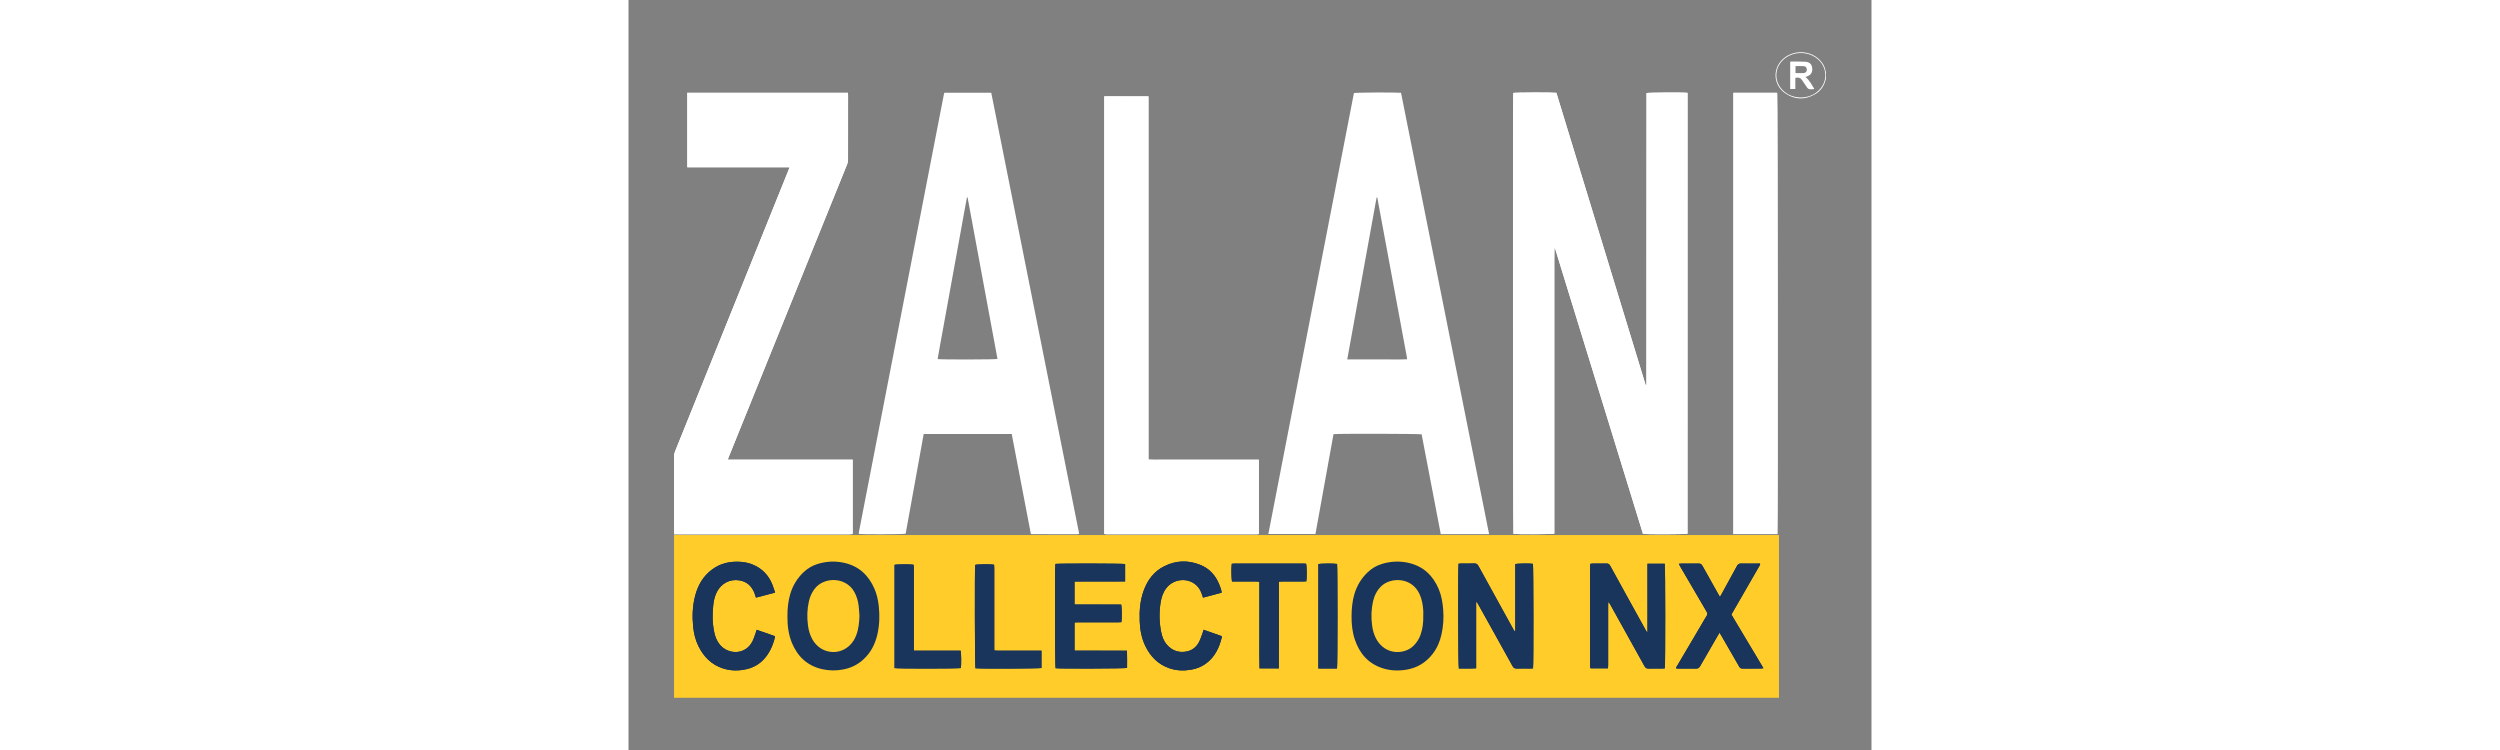
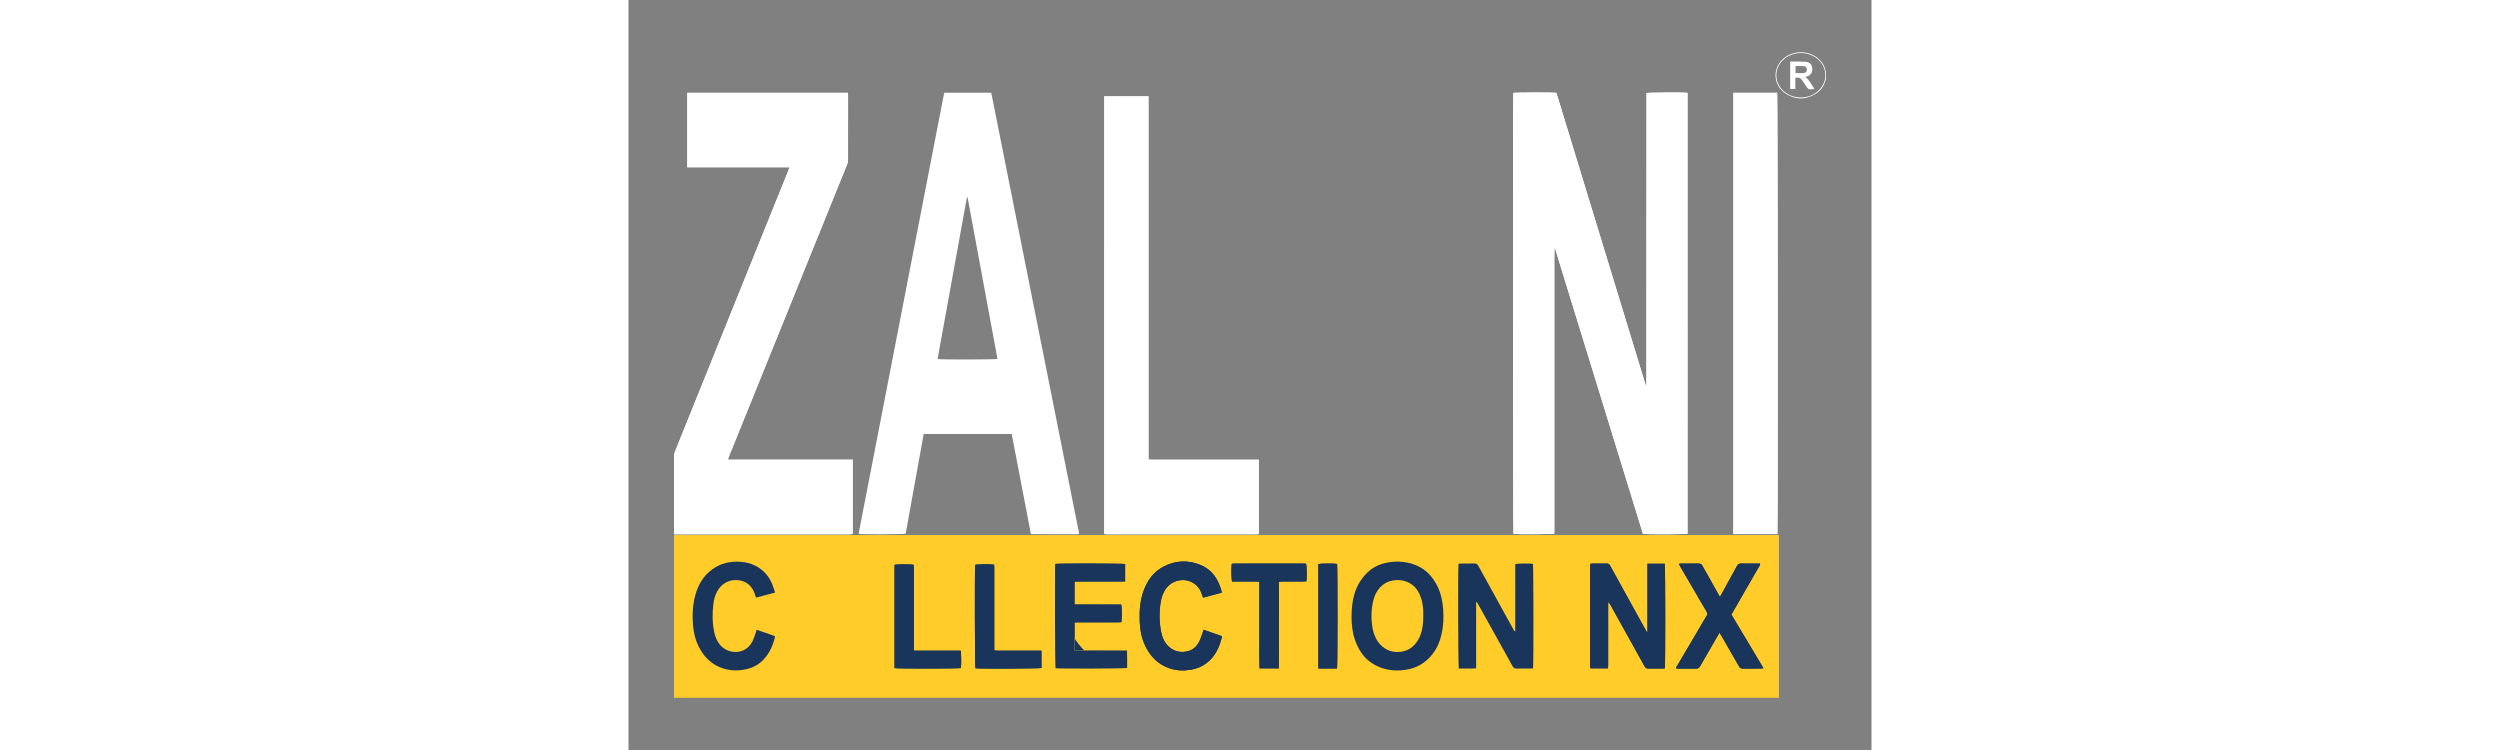
<svg xmlns="http://www.w3.org/2000/svg" version="1.1" id="Layer_1" x="0px" y="0px" viewBox="0 0 3510.2 2118" style="enable-background:new 0 0 3510.2 2118;" xml:space="preserve" width="200" height="60">
  <rect x="0" y="0" width="3510.2" height="2118" fill="#808080" stroke="none" />
  <style type="text/css">
	.st0{fill:#FFCC29;}
	.st1{fill:#FFFFFF;}
	.st2{fill:#19355C;}
</style>
  <g>
    <rect x="128.6" y="1511" class="st0" width="3120.3" height="459.5" />
    <path class="st1" d="M2990.7,262.2c-12.3-1.6-110.6-1-115.7,0.6c-0.1,0.2-0.2,0.5-0.2,0.7c-0.1,274.2-0.2,548.4-0.3,822.6   c0,0.5-0.1,1-0.2,1.5c0,0.2-0.1,0.6-0.3,0.6c-0.2,0.1-0.5,0-1.5-0.1c-84.1-275.3-168.2-550.8-252.3-826   c-10.7-1.5-116.4-1.1-121.7,0.4c-1.4,13.5-0.8,1239.8,0.6,1245.2c8.6,1.3,108.8,1,115.3-0.6c0-24.2,0-48.6,0-73c0-24.5,0-49,0-73.5   c0-24.2,0-48.5,0-72.7c0-24.5,0-49,0-73.5s0-49,0-73.5c0-24.5,0-49,0-73.5c0-24.5,0-49,0-73.5s0-49,0-73.5c0-24.2,0-48.5,0-72.7   c0-24.5-0.1-49,0-73.5c0.1-24.2-0.3-48.5,0.3-72.7c0.6-0.1,1.1-0.1,1.7-0.2c82.8,268.8,165.6,537.7,248.3,806.2   c9.2,1.8,120,1.4,125.8-0.4C2990.7,1092.4,2990.7,677.6,2990.7,262.2z" />
    <path class="st1" d="M454.8,472.4c-1.6,4.2-2.5,6.8-3.5,9.3c-61.5,152.4-123,304.8-184.4,457.2c-45,111.6-90.1,223.3-135.1,334.9   c-1.6,4.1-3,8.6-3,12.9c-0.2,71.5-0.1,143-0.1,214.5c0,2.2,0.3,4.3,0.5,7.5c4.5,0,8.5,0,12.4,0c160,0,320,0,479.9,0   c2.2,0,4.5,0.1,6.7-0.1c1.6-0.1,3.2-0.6,4.8-1c0-69.9,0-139.2,0-209.5c-117.5,0-234.6,0-352.8,0c1.3-3.6,2.2-6.2,3.2-8.6   c66.5-164.4,133-328.8,199.5-493.2c44.9-110.9,89.8-221.8,134.6-332.7c1.4-3.4,2.4-7.2,2.4-10.8c0.1-61.5,0.1-123,0.1-184.5   c0-2.1-0.4-4.3-0.5-6.3c-151.6,0-302.4,0-453.5,0c0,70.2,0,139.8,0,210.3C262.1,472.4,357.7,472.4,454.8,472.4z" />
    <path class="st1" d="M1343.6,272.1c0,412.3,0,823.9,0,1235.3c0.9,0.5,1.3,0.8,1.8,0.9c1.2,0.2,2.5,0.4,3.7,0.4   c142.2,0,284.5,0,426.7,0c1,0,1.9-0.3,2.9-0.5c0.2,0,0.5-0.2,0.7-0.3c0.2-0.2,0.3-0.4,0.7-0.9c0-69.1,0-138.4,0-208.7   c-9.9,0-19.3,0-28.7,0c-9.2,0-18.5,0-27.7,0c-9.5,0-19,0-28.5,0c-9.5,0-19,0-28.5,0c-9.5,0-19,0-28.5,0c-9.2,0-18.5,0-27.7,0   c-9.5,0-19,0-28.5,0c-9.5,0-19,0-28.5,0c-9.5,0-19,0-28.5,0c-9.2,0-18.5,0.1-27.7,0c-9.4-0.1-18.8,0.4-28.8-0.4   c0-342.4,0-683.7,0-1025.7C1426.5,272.1,1385.4,272.1,1343.6,272.1z" />
    <path class="st1" d="M3244.4,1508.2c1.7-14.4,1-1240.8-0.6-1246.2c-41.1,0-82.2,0-123.7,0c0,415.6,0,830.6,0,1246.2   C3161.8,1508.2,3203,1508.2,3244.4,1508.2z" />
    <path class="st2" d="M2554.4,1887.5c1.8-9.8,1.3-289.7-0.3-295.2c-8.3-1.6-43.4-1.3-49.9,0.8c0,63.2,0,126.7,0,190.2   c-2.3-1.1-3.4-2.4-4.2-3.9c-3.8-6.8-7.5-13.6-11.2-20.3c-29.6-53.6-59.3-107.2-88.7-160.9c-2.8-5-5.8-7.2-11.7-7   c-12.2,0.4-24.5,0.1-36.7,0.2c-2.6,0-5.3,0.4-7.7,0.6c-1.9,12.1-1.2,289.8,0.8,295.9c15.8-0.3,31.9,0.6,48.9-0.6   c0-4.2,0-7.6,0-11.1c0-56,0-112,0-168c0-2.7-0.9-5.8,1.5-8.8c1.6,2.6,2.9,4.7,4.1,6.9c13.9,24.9,27.7,49.8,41.6,74.7   c18.6,33.4,37.3,66.8,55.7,100.3c2.8,5.1,6,7,11.8,6.8c12.7-0.4,25.5-0.1,38.2-0.1C2549.2,1887.9,2551.6,1887.7,2554.4,1887.5z" />
    <path class="st2" d="M2877.6,1784.3c-0.6,0.2-1.2,0.4-1.8,0.6c-1-1.6-2.1-3.2-3-4.9c-18.7-33.9-37.5-67.8-56.2-101.7   c-14.9-26.9-29.8-53.8-44.5-80.8c-2.3-4.2-4.9-6.2-9.9-6.1c-13,0.3-26,0.1-39,0.1c-2.4,0-4.7,0.5-7.1,0.7c-0.3,2.1-0.6,3.3-0.6,4.5   c0,95.2,0,190.5,0,285.7c0,1.2,0.3,2.5,0.5,3.7c0,0.2,0.3,0.4,0.5,0.6c0.2,0.2,0.3,0.4,0.6,0.7c16,0,32.2,0,48.9,0   c0.2-3.7,0.5-6.9,0.5-10c0-56.5,0-113,0-169.5c0-2.5,0.2-5.1,0.3-7.6c2.4,1.6,3.5,3.3,4.5,5c7.6,13.5,15.1,27.1,22.6,40.6   c25.2,45.2,50.4,90.4,75.4,135.7c2.7,4.8,5.7,6.7,11.2,6.5c13-0.3,26-0.1,39-0.1c2.4,0,4.8-0.3,7-0.5c1.8-7.9,1.6-288.8-0.2-295.4   c-15.9,0-32,0-48.8,0C2877.6,1656.5,2877.6,1720.4,2877.6,1784.3z" />
    <path class="st2" d="M1205.5,1592.5c-1.8,10.1-1.2,289.2,0.5,294.6c9.3,1.7,195.8,1.2,201.9-0.8c0-15.8,0.4-31.9-0.3-48.7   c-49.8-0.2-98.7,0.1-148-0.2c0-27,0-52.8,0-79.4c3.3-0.2,6.2-0.5,9.1-0.5c38,0,76,0,114,0c3.1,0,6.3-0.4,9.2-0.5   c1.7-9.1,1.4-43.5-0.6-49.7c-43.6-0.2-87.5,0.1-131.8-0.2c0-21.9,0-42.8,0-64.8c16,0,31.7-0.1,47.4-0.1c16,0,32,0,48,0   c15.7,0,31.3-0.1,47.5-0.1c0-17.2,0-33.2,0-49.2C1396.1,1591.1,1213.6,1590.8,1205.5,1592.5z" />
    <path class="st2" d="M3081.1,1786.6c2.4,3.9,4,6.6,5.6,9.4c16.6,28.8,33.3,57.5,49.8,86.4c2.2,3.9,4.8,5.7,9.4,5.7   c17.5-0.2,35-0.1,52.5-0.1c1.8,0,3.7-0.5,6.7-1c-30.5-51-60.5-101.1-90.1-150.7c0.2-1,0.2-1.3,0.2-1.5c0.2-0.5,0.3-1,0.6-1.4   c26.1-45.2,52.1-90.5,78.2-135.7c0.4-0.6,0.7-1.3,1.1-2c0.1-0.2,0.2-0.4,0.3-0.7c0.2-0.5,0.3-0.9,0.4-1.4c0-0.2-0.1-0.5-0.1-0.7   c-0.1-0.2-0.2-0.4-0.8-1.4c-2,0-4.5,0-6.9,0c-15.2,0-30.5,0.3-45.7-0.1c-6.1-0.2-9.4,2.1-12.2,7.4c-14.2,26.4-28.8,52.6-43.2,78.9   c-1.3,2.3-2.7,4.6-4.7,7.9c-2.4-4.1-4.1-7-5.8-10c-14.6-25.9-29.3-51.8-43.6-77.8c-2.5-4.5-5.3-6.4-10.6-6.3   c-16.2,0.3-32.5,0.1-48.7,0.1c-2.1,0-4.2,0.4-7.4,0.7c2,3.7,3.5,6.6,5,9.3c24.4,41.9,48.8,83.8,73.4,125.6   c2.6,4.4,2.9,7.8,0.1,12.3c-5.4,8.4-10.3,17.2-15.3,25.8c-22.6,38.3-45.2,76.6-67.8,114.9c-1.3,2.2-3.6,4.2-2.6,7.6   c2.4,0.1,4.6,0.3,6.8,0.3c16.2,0,32.5-0.2,48.7,0.1c5.8,0.1,9-1.7,11.9-6.8c16.5-29.1,33.4-58,50.2-87   C3077.6,1792.2,3079,1790.1,3081.1,1786.6z" />
    <path class="st2" d="M414,1673.5c-2.9-8.6-5.2-16.2-8.1-23.5c-9.4-23.4-25.3-41-47.9-52.5c-13.1-6.6-27.2-10-41.8-11   c-29.1-1.9-56.2,3.9-80,21.5c-25,18.5-39.8,43.7-47.7,73.3c-7.7,28.8-8.9,58.2-6,87.7c1.9,19.2,6.3,38,14.9,55.4   c15,30.4,37.2,53,70.2,63.4c22,6.9,44.3,6.9,66.6,1.6c18.5-4.4,34.5-13.3,47.5-27.2c16.7-17.8,26.1-39.4,31.8-62.8   c0.2-0.7-0.1-1.5-0.2-2.9c-16.8-6.1-33.8-12.2-51.6-18c-1,3.6-1.6,6.2-2.5,8.8c-3,8.2-5.5,16.7-9.5,24.4   c-20.6,39.4-68.9,36.1-91.3,9.3c-8.4-10.1-13.3-21.7-16-34.3c-5.9-27.1-6.1-54.5-2.6-82c1.5-11.7,4.5-23,10-33.6   c12.5-24.1,37.1-36.7,63.7-32.2c21.1,3.6,34.7,16.5,42.3,36.1c1.5,3.9,2.7,7.9,4.2,12.6C377.8,1683.1,395.1,1678.5,414,1673.5z" />
    <path class="st2" d="M1675.2,1673.7c-0.9-8.5-3.9-15.7-6.7-22.8c-10.1-25.6-27.5-44.9-52.9-55.4c-34.4-14.2-69-13.2-102.3,3.4   c-29,14.4-47.2,38.6-58.2,68.6c-10.3,28.2-12.6,57.4-11.4,87.1c1,24.2,5.3,47.7,15.9,69.7c14.3,29.5,35.8,51.6,67.3,62.7   c20,7,40.6,7.8,61.4,4.3c15.3-2.6,29.4-7.9,42-17c25.9-18.9,38.5-45.8,45.6-76c0-0.2-0.1-0.5-0.5-1.8   c-16.4-5.8-33.5-11.8-51.2-18.1c-0.9,3.2-1.5,5.6-2.4,7.8c-3.2,8.6-5.9,17.6-10,25.8c-7.1,14-18.2,23.9-33.8,27.4   c-22.7,5.1-42-1.2-57.4-18.7c-9.2-10.5-13.8-23.1-16.4-36.5c-5.5-27.7-5.9-55.6-1.3-83.5c2.4-14.7,7-28.6,16.5-40.5   c21.2-26.5,61.1-29.7,85.1-6.7c7.6,7.3,12.3,16.3,15.3,26.2c0.8,2.5,1.7,5,2.7,8C1640.3,1683,1657.6,1678.4,1675.2,1673.7z" />
    <path class="st2" d="M1836.6,1887.5c0-82,0-163.2,0-244.9c3.8-0.2,6.8-0.5,9.7-0.5c19.7,0,39.5,0,59.2,0c2.9,0,5.8-0.3,8.5-0.5   c2.1-9.2,1.6-44.3-0.6-49.8c-1.9-0.1-3.8-0.4-5.8-0.4c-65.7,0-131.5,0-197.2,0c-2.4,0-4.7,0.5-6.9,0.7c-1.6,11.6-1.1,44,0.9,49.9   c2.7,0,5.7,0,8.6,0c19.7,0,39.5,0,59.2,0c2.9,0,5.7,0.5,9.3,0.8c0,27.8,0,54.7,0,81.7c0,27.2-0.1,54.5,0,81.7   c0.1,26.9-0.5,53.8,0.4,81.1C1800.3,1887.5,1817.7,1887.5,1836.6,1887.5z" />
    <path class="st2" d="M805.7,1837.5c0-4.7,0-8.2,0-11.6c0-73.7,0-147.4,0-221.1c0-3.4-0.4-6.8-0.6-10c-8.1-1.8-47.7-1.5-53.8,0.3   c0,97.2,0,194.4,0,291.6c7.6,1.9,181.4,1.7,187.2-0.1c1.6-8.1,1.3-42.6-0.7-49.1C894.5,1837.5,850.9,1837.5,805.7,1837.5z" />
    <path class="st2" d="M1166.2,1837.5c-4.2,0-7.4,0-10.6,0c-37.7,0-75.5,0-113.2,0c-2.9,0-5.8-0.4-9.4-0.6c0-4,0-7.2,0-10.4   c0-74,0-147.9,0-221.9c0-3.4-0.4-6.8-0.5-9.9c-10.4-1.9-48.3-1.4-53.4,0.6c-1.7,11.6-1,286.7,0.7,291.9   c9.9,1.7,180.9,1.1,186.5-0.7C1166.2,1870.6,1166.2,1854.7,1166.2,1837.5z" />
    <path class="st2" d="M1948.1,1887.8c18.3,0.2,35.7,0.3,52.8,0c1.8-7.9,1.7-288.8,0.2-295.2c-7.6-1.8-47-1.6-52.9,0.5   C1948.1,1690.8,1948.1,1788.7,1948.1,1887.8z" />
    <path class="st1" d="M1024.4,261.9c-44.4,0-88.1,0-132.3,0c-0.5,1.4-1,2.3-1.2,3.2c-80.1,412.8-160.3,825.6-240.4,1238.4   c-0.2,1-0.1,2-0.2,3c0,0.2,0,0.5,0.1,0.7c0.1,0.2,0.3,0.3,0.5,0.5c8.5,1.7,125.9,1.3,131.8-0.6c16.9-93.6,33.9-187.3,50.9-281.5   c83,0,165.4,0,248.6,0c18,94.1,36.1,188.2,54,281.9c1.4,0.5,2.1,0.9,2.8,0.9c42,0.1,84,0.2,126,0.2c2,0,4-0.3,5.9-0.5   c0.2,0,0.4-0.3,0.6-0.5c0.2-0.2,0.3-0.4,1-1.1C1190,1092,1107.2,677.1,1024.4,261.9z M873,1014c5-30.4,10.8-60.7,16.3-91   c5.5-30.5,11.1-60.9,16.6-91.4c5.6-30.7,11.1-61.4,16.7-92.1c5.5-30.5,11.1-60.9,16.6-91.4c5.5-30.3,10.8-60.7,16.6-90.9   c0.6,0,1.1,0.1,1.7,0.1c28.2,152.1,56.3,304.3,84.5,456.4C1036.1,1015.4,882.6,1015.8,873,1014z" />
-     <path class="st1" d="M2181.6,262c-18-1.5-127.1-0.9-133,0.8c-80.5,414.8-161,829.7-241.7,1245.3c44.7,0,88.5,0,133,0   c17.1-94.3,34.1-188.3,51-282c9.7-1.8,243.1-1.3,248.9,0.5c17.9,93.7,35.9,187.5,54,281.7c45.4,0,90.3,0,136.5,0   C2347.2,1092,2264.4,676.9,2181.6,262z M2142.6,1015c-18.5,0.1-37,0-55.5,0c-18.7,0-37.4,0-57.4,0   c27.8-153.4,55.4-305.5,82.9-457.2c0.6-0.3,0.8-0.5,0.9-0.5c0.2,0,0.5,0.2,0.6,0.4c0.3,0.7,0.7,1.4,0.8,2.1   c27.8,149.8,55.5,299.5,83.3,449.3c0.3,1.4,0.2,3,0.4,5.4C2179.8,1015.6,2161.1,1014.9,2142.6,1015z" />
    <path class="st1" d="M3381.6,222.5c-1,3.3-1.9,6.6-3,9.8c-5.1,14.5-14.3,25.9-27.4,33.6c-28,16.4-56.4,16.4-83.4-1.6   c-38.1-25.3-38-77.5-0.4-103.5c29.5-20.4,71-17.1,95.9,7.8c8.6,8.6,15.1,18.5,16.9,31c0.2,1.2,1,2.3,1.5,3.4   C3381.6,209.5,3381.6,216,3381.6,222.5z M3310.9,275.3c19.9-0.5,37.5-6.9,51.7-21.5c23-23.6,23-59.2,0-82.8   c-27.6-28.4-76.3-28.3-103.8,0.1c-23,23.7-23,59.3,0.1,82.9C3273.1,268.4,3290.7,274.9,3310.9,275.3z" />
    <path class="st1" d="M2990.7,262.2c0,415.4,0,830.2,0,1244.9c-5.8,1.8-116.6,2.2-125.8,0.4c-82.7-268.5-165.5-537.3-248.3-806.2   c-0.6,0.1-1.1,0.1-1.7,0.2c-0.6,24.2-0.2,48.5-0.3,72.7c-0.1,24.5,0,49,0,73.5c0,24.2,0,48.5,0,72.7c0,24.5,0,49,0,73.5   s0,49,0,73.5c0,24.5,0,49,0,73.5c0,24.5,0,49,0,73.5s0,49,0,73.5c0,24.2,0,48.5,0,72.7c0,24.5,0,49,0,73.5c0,24.4,0,48.9,0,73   c-6.5,1.6-106.7,2-115.3,0.6c-1.5-5.4-2.1-1231.7-0.6-1245.2c5.3-1.5,111-1.9,121.7-0.4c84.1,275.2,168.2,550.7,252.3,826   c1,0.1,1.3,0.2,1.5,0.1c0.2-0.1,0.3-0.4,0.3-0.6c0.1-0.5,0.2-1,0.2-1.5c0.1-274.2,0.2-548.4,0.3-822.6c0-0.2,0.1-0.5,0.2-0.7   C2880.1,261.2,2978.4,260.6,2990.7,262.2z" />
    <path class="st1" d="M454.8,472.4c-97.1,0-192.7,0-288.7,0c0-70.5,0-140.1,0-210.3c151.1,0,301.9,0,453.5,0c0.2,2,0.5,4.1,0.5,6.3   c0,61.5,0.1,123-0.1,184.5c0,3.6-1.1,7.4-2.4,10.8C572.8,574.5,527.9,685.4,483,796.3c-66.5,164.4-133,328.8-199.5,493.2   c-1,2.5-1.8,5-3.2,8.6c118.2,0,235.3,0,352.8,0c0,70.3,0,139.6,0,209.5c-1.6,0.3-3.2,0.9-4.8,1c-2.2,0.2-4.5,0.1-6.7,0.1   c-160,0-320,0-479.9,0c-3.9,0-7.9,0-12.4,0c-0.2-3.2-0.5-5.3-0.5-7.5c0-71.5-0.1-143,0.1-214.5c0-4.3,1.4-8.9,3-12.9   c45-111.7,90-223.3,135.1-334.9c61.5-152.4,123-304.8,184.4-457.2C452.3,479.1,453.2,476.6,454.8,472.4z" />
    <path class="st1" d="M1343.6,272.1c41.8,0,82.9,0,124.7,0c0,341.9,0,683.3,0,1025.7c10,0.8,19.4,0.3,28.8,0.4   c9.2,0.1,18.5,0,27.7,0c9.5,0,19,0,28.5,0c9.5,0,19,0,28.5,0c9.5,0,19,0,28.5,0c9.2,0,18.5,0,27.7,0c9.5,0,19,0,28.5,0   c9.5,0,19,0,28.5,0c9.5,0,19,0,28.5,0c9.2,0,18.5,0,27.7,0c9.4,0,18.9,0,28.7,0c0,70.2,0,139.6,0,208.7c-0.4,0.5-0.5,0.7-0.7,0.9   c-0.2,0.2-0.4,0.3-0.7,0.3c-1,0.2-1.9,0.5-2.9,0.5c-142.2,0-284.5,0-426.7,0c-1.2,0-2.5-0.2-3.7-0.4c-0.5-0.1-0.9-0.4-1.8-0.9   C1343.6,1096,1343.6,684.5,1343.6,272.1z" />
    <path class="st1" d="M3244.4,1508.2c-41.5,0-82.6,0-124.2,0c0-415.5,0-830.6,0-1246.2c41.4,0,82.5,0,123.7,0   C3245.4,267.3,3246.1,1493.8,3244.4,1508.2z" />
-     <path class="st2" d="M2554.4,1887.5c-2.8,0.1-5.2,0.4-7.7,0.4c-12.7,0-25.5-0.3-38.2,0.1c-5.7,0.2-9-1.7-11.8-6.8   c-18.4-33.5-37.1-66.9-55.7-100.3c-13.9-24.9-27.7-49.8-41.6-74.7c-1.2-2.1-2.5-4.2-4.1-6.9c-2.5,3.1-1.5,6.1-1.5,8.8   c-0.1,56,0,112,0,168c0,3.4,0,6.9,0,11.1c-17,1.3-33,0.3-48.9,0.6c-2-6-2.7-283.8-0.8-295.9c2.4-0.2,5-0.6,7.7-0.6   c12.2-0.1,24.5,0.3,36.7-0.2c5.9-0.2,8.9,2,11.7,7c29.4,53.7,59.1,107.3,88.7,160.9c3.7,6.8,7.5,13.6,11.2,20.3   c0.8,1.4,1.8,2.8,4.2,3.9c0-63.5,0-127,0-190.2c6.5-2.1,41.6-2.5,49.9-0.8C2555.7,1597.8,2556.2,1877.7,2554.4,1887.5z" />
    <path class="st2" d="M2877.6,1784.3c0-63.9,0-127.8,0-192.3c16.8,0,32.9,0,48.8,0c1.8,6.6,1.9,287.5,0.2,295.4   c-2.2,0.2-4.6,0.5-7,0.5c-13,0.1-26-0.2-39,0.1c-5.4,0.1-8.5-1.7-11.2-6.5c-25-45.3-50.2-90.5-75.4-135.7   c-7.5-13.5-15.1-27.1-22.6-40.6c-1-1.7-2.1-3.3-4.5-5c-0.1,2.5-0.3,5.1-0.3,7.6c0,56.5,0,113,0,169.5c0,3.2-0.3,6.4-0.5,10   c-16.8,0-32.9,0-48.9,0c-0.3-0.3-0.5-0.5-0.6-0.7c-0.2-0.2-0.4-0.4-0.5-0.6c-0.2-1.2-0.5-2.5-0.5-3.7c0-95.2,0-190.5,0-285.7   c0-1.2,0.3-2.4,0.6-4.5c2.4-0.2,4.7-0.7,7.1-0.7c13-0.1,26,0.2,39-0.1c5-0.1,7.6,1.9,9.9,6.1c14.7,27,29.7,53.9,44.5,80.8   c18.7,33.9,37.5,67.8,56.2,101.7c0.9,1.7,2,3.3,3,4.9C2876.4,1784.6,2877,1784.5,2877.6,1784.3z" />
-     <path class="st2" d="M1205.5,1592.5c8.2-1.6,190.7-1.4,197,0.3c0,15.9,0,32,0,49.2c-16.2,0-31.9,0.1-47.5,0.1c-16,0-32,0-48,0   c-15.7,0-31.3,0.1-47.4,0.1c0,22,0,42.8,0,64.8c44.3,0.3,88.2,0,131.8,0.2c1.9,6.2,2.3,40.7,0.6,49.7c-2.9,0.2-6.1,0.5-9.2,0.5   c-38,0-76,0-114,0c-2.9,0-5.8,0.3-9.1,0.5c0,26.6,0,52.5,0,79.4c49.3,0.2,98.2-0.1,148,0.2c0.7,16.8,0.3,32.9,0.3,48.7   c-6.1,1.9-192.6,2.4-201.9,0.8C1204.3,1881.7,1203.7,1602.6,1205.5,1592.5z" />
+     <path class="st2" d="M1205.5,1592.5c8.2-1.6,190.7-1.4,197,0.3c0,15.9,0,32,0,49.2c-16.2,0-31.9,0.1-47.5,0.1c-16,0-32,0-48,0   c-15.7,0-31.3,0.1-47.4,0.1c0,22,0,42.8,0,64.8c44.3,0.3,88.2,0,131.8,0.2c1.9,6.2,2.3,40.7,0.6,49.7c-2.9,0.2-6.1,0.5-9.2,0.5   c-38,0-76,0-114,0c-2.9,0-5.8,0.3-9.1,0.5c0,26.6,0,52.5,0,79.4c49.3,0.2,98.2-0.1,148,0.2c0.7,16.8,0.3,32.9,0.3,48.7   C1204.3,1881.7,1203.7,1602.6,1205.5,1592.5z" />
    <path class="st2" d="M3081.1,1786.6c-2.2,3.5-3.5,5.6-4.7,7.7c-16.8,29-33.7,57.9-50.2,87c-2.9,5-6.1,6.9-11.9,6.8   c-16.2-0.4-32.5-0.1-48.7-0.1c-2.2,0-4.4-0.2-6.8-0.3c-1-3.4,1.3-5.4,2.6-7.6c22.5-38.3,45.2-76.6,67.8-114.9   c5.1-8.6,9.9-17.4,15.3-25.8c2.9-4.4,2.5-7.8-0.1-12.3c-24.6-41.8-48.9-83.7-73.4-125.6c-1.6-2.7-3-5.6-5-9.3   c3.2-0.3,5.3-0.7,7.4-0.7c16.2-0.1,32.5,0.2,48.7-0.1c5.2-0.1,8.1,1.8,10.6,6.3c14.4,26,29.1,51.9,43.6,77.8c1.7,3,3.5,5.9,5.8,10   c2-3.4,3.4-5.6,4.7-7.9c14.5-26.3,29-52.5,43.2-78.9c2.8-5.3,6.1-7.5,12.2-7.4c15.2,0.4,30.5,0.1,45.7,0.1c2.5,0,4.9,0,6.9,0   c0.5,1,0.7,1.2,0.8,1.4c0.1,0.2,0.2,0.5,0.1,0.7c-0.1,0.5-0.3,1-0.4,1.4c-0.1,0.2-0.2,0.5-0.3,0.7c-0.4,0.7-0.7,1.3-1.1,2   c-26.1,45.2-52.1,90.5-78.2,135.7c-0.2,0.4-0.4,0.9-0.6,1.4c-0.1,0.2-0.1,0.5-0.2,1.5c29.6,49.6,59.6,99.6,90.1,150.7   c-3,0.5-4.9,1-6.7,1c-17.5,0.1-35-0.1-52.5,0.1c-4.6,0.1-7.2-1.7-9.4-5.7c-16.5-28.9-33.2-57.6-49.8-86.4   C3085.2,1793.2,3083.5,1790.5,3081.1,1786.6z" />
-     <path class="st2" d="M414,1673.5c-18.9,5-36.2,9.6-54,14.3c-1.6-4.7-2.7-8.7-4.2-12.6c-7.6-19.6-21.2-32.5-42.3-36.1   c-26.6-4.5-51.2,8.1-63.7,32.2c-5.5,10.6-8.5,21.9-10,33.6c-3.5,27.4-3.4,54.8,2.6,82c2.7,12.6,7.6,24.2,16,34.3   c22.4,26.8,70.7,30,91.3-9.3c4-7.7,6.4-16.2,9.5-24.4c0.9-2.5,1.5-5.2,2.5-8.8c17.8,5.8,34.8,12,51.6,18c0.1,1.5,0.4,2.3,0.2,2.9   c-5.7,23.4-15.1,45-31.8,62.8c-13,13.8-29,22.7-47.5,27.2c-22.3,5.3-44.6,5.3-66.6-1.6c-33-10.4-55.2-33-70.2-63.4   c-8.6-17.5-13-36.2-14.9-55.4c-2.9-29.5-1.7-58.9,6-87.7c7.9-29.6,22.7-54.8,47.7-73.3c23.8-17.6,51-23.4,80-21.5   c14.6,1,28.6,4.3,41.8,11c22.6,11.4,38.5,29.1,47.9,52.5C408.9,1657.3,411.1,1664.9,414,1673.5z" />
    <path class="st2" d="M1675.2,1673.7c-17.6,4.7-34.9,9.2-52.9,14c-1-3-2-5.5-2.7-8c-3-10-7.7-19-15.3-26.2   c-24.1-23-63.9-19.8-85.1,6.7c-9.5,11.9-14.1,25.8-16.5,40.5c-4.5,27.9-4.1,55.8,1.3,83.5c2.6,13.4,7.2,26.1,16.4,36.5   c15.4,17.5,34.8,23.8,57.4,18.7c15.6-3.5,26.8-13.4,33.8-27.4c4.1-8.2,6.8-17.1,10-25.8c0.9-2.3,1.4-4.7,2.4-7.8   c17.7,6.2,34.8,12.3,51.2,18.1c0.4,1.3,0.6,1.6,0.5,1.8c-7.1,30.2-19.6,57.1-45.6,76c-12.6,9.1-26.7,14.4-42,17   c-20.8,3.5-41.4,2.7-61.4-4.3c-31.5-11-53-33.2-67.3-62.7c-10.6-21.9-14.9-45.5-15.9-69.7c-1.2-29.7,1.1-59,11.4-87.1   c11-30,29.3-54.2,58.2-68.6c33.3-16.5,68-17.6,102.3-3.4c25.4,10.5,42.8,29.8,52.9,55.4C1671.3,1658.1,1674.3,1665.2,1675.2,1673.7   z" />
    <path class="st2" d="M1836.6,1887.5c-18.8,0-36.2,0-54.6,0c-0.8-27.3-0.3-54.2-0.4-81.1c-0.1-27.2,0-54.5,0-81.7   c0-27,0-53.9,0-81.7c-3.6-0.3-6.5-0.8-9.3-0.8c-19.7-0.1-39.5,0-59.2,0c-3,0-5.9,0-8.6,0c-2-6-2.5-38.4-0.9-49.9   c2.2-0.2,4.5-0.7,6.9-0.7c65.7,0,131.5,0,197.2,0c2,0,4,0.2,5.8,0.4c2.2,5.5,2.7,40.5,0.6,49.8c-2.7,0.2-5.6,0.5-8.5,0.5   c-19.7,0-39.5,0-59.2,0c-2.9,0-5.9,0.3-9.7,0.5C1836.6,1724.3,1836.6,1805.4,1836.6,1887.5z" />
    <path class="st2" d="M805.7,1837.5c45.2,0,88.8,0,132.2,0c2,6.4,2.3,41,0.7,49.1c-5.8,1.8-179.6,2-187.2,0.1   c0-97.1,0-194.4,0-291.6c6-1.8,45.7-2.1,53.8-0.3c0.2,3.2,0.6,6.6,0.6,10c0,73.7,0,147.4,0,221.1   C805.7,1829.3,805.7,1832.8,805.7,1837.5z" />
    <path class="st2" d="M1166.2,1837.5c0,17.2,0,33.1,0,48.9c-5.6,1.8-176.6,2.4-186.5,0.7c-1.7-5.2-2.4-280.3-0.7-291.9   c5.1-1.9,43-2.5,53.4-0.6c0.2,3.2,0.5,6.5,0.5,9.9c0,74,0,147.9,0,221.9c0,3.2,0,6.4,0,10.4c3.6,0.3,6.5,0.6,9.4,0.6   c37.7,0,75.5,0,113.2,0C1158.8,1837.5,1162,1837.5,1166.2,1837.5z" />
    <path class="st2" d="M1948.1,1887.8c0-99.1,0-197,0-294.7c6-2.1,45.3-2.3,52.9-0.5c1.6,6.4,1.7,287.3-0.2,295.2   C1983.7,1888,1966.4,1888,1948.1,1887.8z" />
    <path class="st1" d="M3348.6,250.8c-1.5,0.7-1.7,0.9-1.9,0.9c-14.7,1.2-14.7,1.2-22.9-11c-3.2-4.8-6.5-9.5-9.6-14.3   c-4.4-6.7-10.5-8.6-19.1-6.5c0,10.3,0,20.7,0,31.5c-5.3,0-9.7,0-14.5,0c0-25.7,0-51.1,0-76.6c0.5-0.3,1.1-1,1.7-1   c13.7,0.1,27.5-0.2,41.1,0.6c12.1,0.8,18.3,7.2,19.4,18c1.2,11.9-3.6,19.5-15,23.6c-1.1,0.4-2.2,0.7-4.3,1.4   C3335.4,226.4,3340.9,239.1,3348.6,250.8z M3295.6,206.4c8.1,0,15.7,0.3,23.3-0.1c5.4-0.3,8.5-4.1,8.7-9.3c0.2-5.4-3-9.8-8.6-10.2   c-7.6-0.5-15.2-0.1-23.4-0.1C3295.6,193.4,3295.6,199.7,3295.6,206.4z" />
    <path class="st2" d="M2300.7,1721.9c-1.5-20.1-4.8-39.8-12.6-58.3c-16.2-38.3-43.4-64.3-84.6-73.9c-25.1-5.8-50.1-4.8-74.8,2.5   c-15.6,4.6-29.4,12.5-41.2,23.8c-18.1,17.3-30.7,38-37.7,62.1c-5.9,20.3-7.8,41.2-7.9,62.3c-0.1,22.4,2.1,44.5,9.3,65.8   c13.2,39.2,37.9,67.8,78.1,80.8c21.8,7,44.1,7.9,66.7,4.3c30.5-4.9,55.2-19.6,74.3-43.9c12.9-16.5,21-35.2,25.5-55.4   C2301,1768.9,2302.5,1745.5,2300.7,1721.9z M2236.6,1793c-4.5,12.4-11.6,23.2-21.3,32.2c-25.1,23.2-78.1,25.6-103.6-20.7   c-6.7-12.2-10.2-25.5-11.9-39.2c-2.9-22.5-2.3-44.9,2.8-67.1c3.7-16.1,10.7-30.5,22.7-42.3c26.3-26.1,86.2-27.1,108.6,21.8   c6.5,14.3,9.3,29.5,10.4,45c0.4,5.2,0.1,10.5,0.1,15.7C2244.8,1757,2243,1775.4,2236.6,1793z" />
-     <path class="st2" d="M706.8,1712.1c-1.8-16.7-5.3-33.1-11.9-48.6c-16.3-38.2-43.5-64.3-84.7-73.8c-25.1-5.8-50.2-4.8-74.8,2.5   c-15.3,4.5-28.9,12.3-40.6,23.3c-18.4,17.4-31.1,38.3-38.2,62.6c-5.9,20.3-7.9,41.2-7.8,62.3c-0.2,26,2.9,51.5,12.9,75.6   c16.2,38.7,43.9,64.5,85.5,73.8c19.5,4.4,39.2,4.5,58.8,0.8c21.4-4,40.3-13,56.5-27.6c21.4-19.3,33.9-43.6,40.3-71.3   C708.8,1765.5,709.7,1738.8,706.8,1712.1z M643.5,1792.8c-2,5.4-4.4,10.7-7.4,15.5c-27.8,45.1-90.4,43.8-116.7-2.4   c-7-12.4-10.8-25.8-12.6-39.8c-3-22.7-2.5-45.4,2.6-67.8c2.9-12.6,7.8-24.1,15.6-34.6c26-35.3,88.3-35.5,112.6,7.7   c6.8,12.2,10.6,25.3,12.3,39.1c1.1,9.4,1.6,18.9,2.3,28.4C651.6,1757.3,649.9,1775.5,643.5,1792.8z" />
  </g>
</svg>